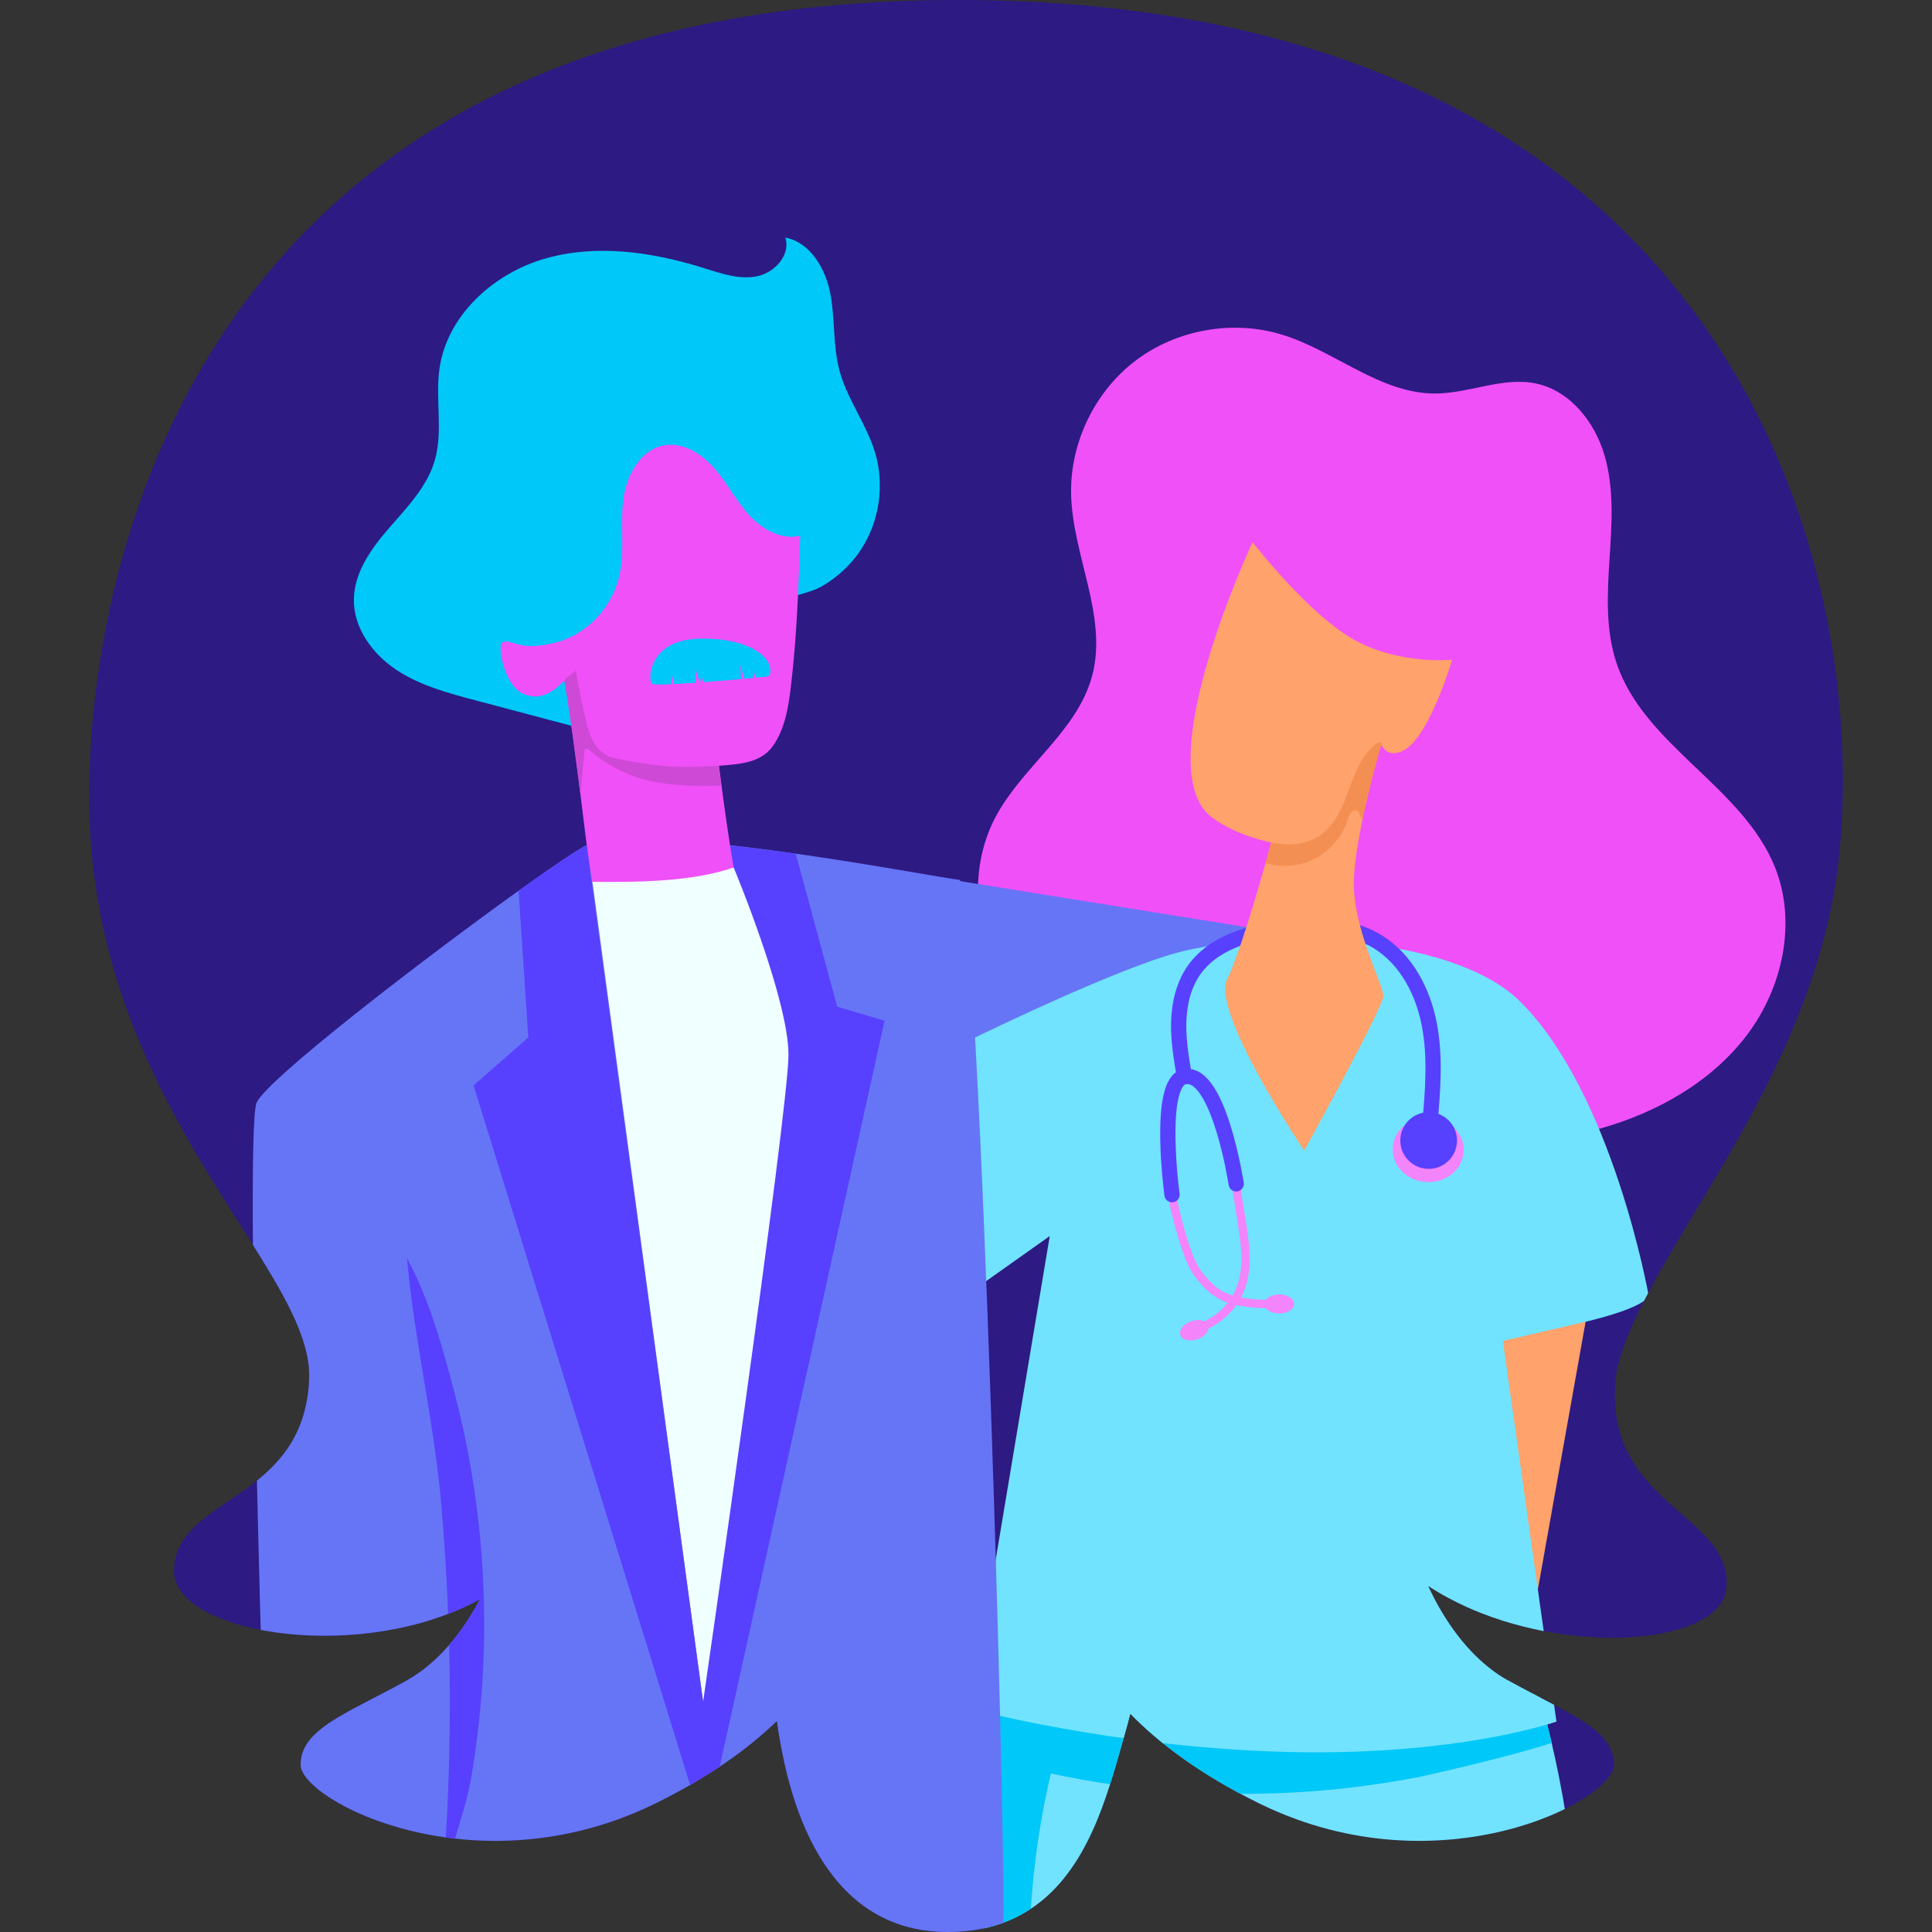
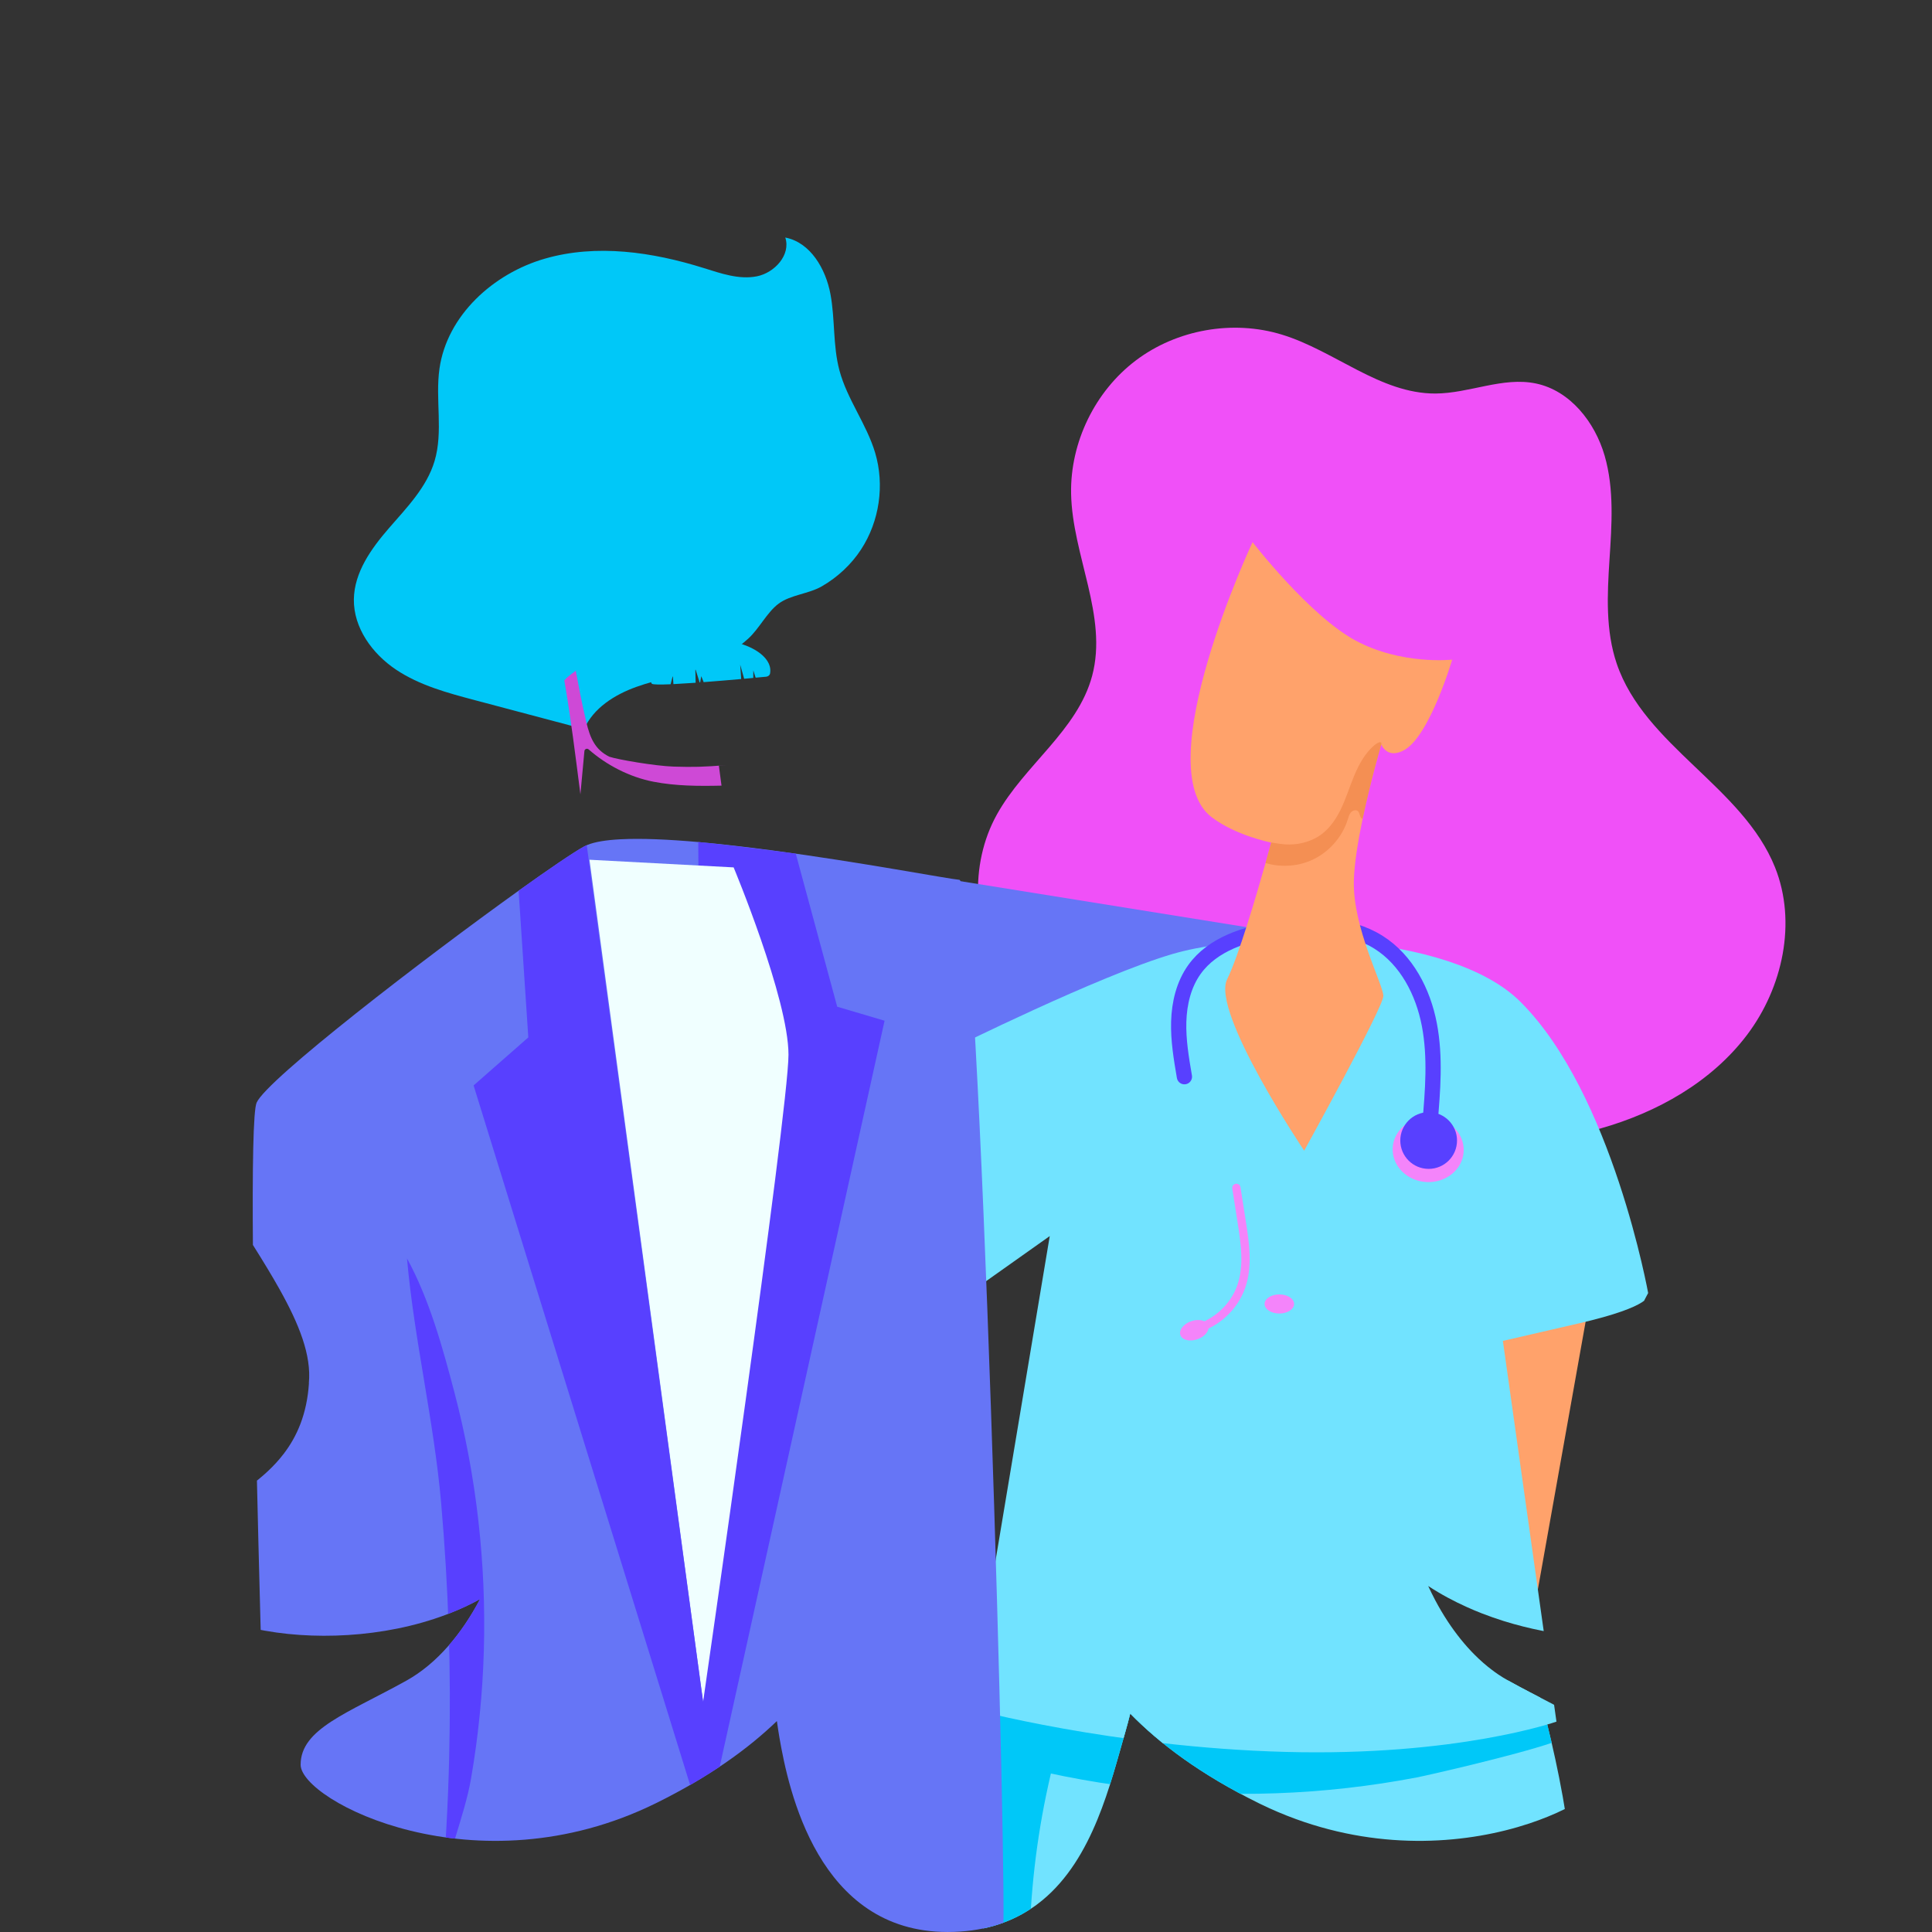
<svg xmlns="http://www.w3.org/2000/svg" viewBox="0 0 1000 1000">
  <rect x="0" y="0" width="1000" height="1000" fill="#333333" stroke="none" />
  <defs>
    <style>.cls-1,.cls-2,.cls-3{fill:none;}.cls-4{fill:#6675f6;}.cls-5{fill:#ce49d6;}.cls-6{fill:#ec8243;opacity:.6;}.cls-2{stroke:#f484fa;stroke-width:4.3px;}.cls-2,.cls-3{stroke-linecap:round;stroke-miterlimit:10;}.cls-7{fill:#ffa26b;}.cls-8{fill:#5840ff;}.cls-9{fill:#00c8f8;}.cls-10{fill:#71e3ff;}.cls-3{stroke:#5840ff;stroke-width:7.89px;}.cls-11{fill:azure;}.cls-12{fill:#2d1a83;}.cls-13{fill:#f484fa;}.cls-14{clip-path:url(#clippath);}.cls-15{fill:#f050f8;}</style>
    <clipPath id="clippath">
      <path class="cls-1" d="M952.22,440c-11.33,120.44-101.88,208.18-115.45,269.67h.02c-9.79,69.46,61.02,73.05,56.67,112.76-2.73,24.9-61.87,33.28-115.13,16.62-3.77-1.18-7.51-2.49-11.2-3.92-2.67-1.04-5.3-2.14-7.9-3.32-3.33-1.5-6.62-3.11-9.82-4.84-3.49-1.88-6.89-3.9-10.18-6.06,1.14,2.46,2.34,4.9,3.6,7.29,2.02,3.82,4.22,7.55,6.58,11.13,4.11,6.22,8.71,12.01,13.78,17.1,2.88,2.89,5.91,5.56,9.09,7.95,1.05.81,2.13,1.58,3.23,2.32,1.7,1.14,3.44,2.22,5.23,3.21,30.27,16.82,54.7,24.86,54.7,43.5,0,8.08-17.03,21.52-43.91,30.43-30.9,10.24-74.82,14.48-120.86-2.32-6.1-2.22-12.23-4.81-18.37-7.81-.27-.13-.55-.27-.82-.4-30-14.8-51.25-30.76-66.47-46.38-.84,3.36-1.7,6.59-2.58,9.65-7.67,26.49-16.52,65.28-42.96,87.04-1.98,1.63-4.06,3.17-6.25,4.58-11.18,7.32-25.13,11.79-42.77,11.79-67.11,0-82.38-73.9-87.01-100.55-.43-2.48-.87-5.38-1.33-8.62-14.9,14.37-35.05,28.92-62.55,42.49-93.22,45.99-183.96-1.24-183.96-19.89s24.43-26.68,54.7-43.5c16.02-8.9,28.91-24.59,38.16-42.22-29.93,16.51-67.9,21.22-99.17,18.04-33.62-3.42-59.48-15.95-59.25-32.74.4-28.52,36.56-34.07,56.76-60.46,6.99-9.11,12.06-20.7,13.11-36.58-.02,0-.03-.02-.05-.04,1.39-14.37-4.94-30.36-15.25-48.76-31.13-55.6-98.48-133.26-98.48-255.13S103.92,0,495.44,0s471.69,281.52,456.78,440Z" />
    </clipPath>
  </defs>
  <g id="Layer_1">
-     <path class="cls-12" d="M952.22,440c-11.33,120.44-101.88,208.18-115.45,269.67h.02c-9.79,69.46,61.02,73.05,56.67,112.76-2.73,24.9-61.87,33.28-115.13,16.62-3.77-1.18-7.51-2.49-11.2-3.92-2.67-1.04-5.3-2.14-7.9-3.32-3.33-1.5-6.62-3.11-9.82-4.84-3.49-1.88-6.89-3.9-10.18-6.06,1.14,2.46,2.34,4.9,3.6,7.29,2.02,3.82,4.22,7.55,6.58,11.13,4.11,6.22,8.71,12.01,13.78,17.1,2.88,2.89,5.91,5.56,9.09,7.95,1.05.81,2.13,1.58,3.23,2.32,1.7,1.14,3.44,2.22,5.23,3.21,30.27,16.82,54.7,24.86,54.7,43.5,0,8.08-17.03,21.52-43.91,30.43-30.9,10.24-74.82,14.48-120.86-2.32-6.1-2.22-12.23-4.81-18.37-7.81-.27-.13-.55-.27-.82-.4-30-14.8-51.25-30.76-66.47-46.38-.84,3.36-1.7,6.59-2.58,9.65-7.67,26.49-16.52,65.28-42.96,87.04-1.98,1.63-4.06,3.17-6.25,4.58-11.18,7.32-25.13,11.79-42.77,11.79-67.11,0-82.38-73.9-87.01-100.55-.43-2.48-.87-5.38-1.33-8.62-14.9,14.37-35.05,28.92-62.55,42.49-93.22,45.99-183.96-1.24-183.96-19.89s24.43-26.68,54.7-43.5c16.02-8.9,28.91-24.59,38.16-42.22-29.93,16.51-67.9,21.22-99.17,18.04-33.62-3.42-59.48-15.95-59.25-32.74.4-28.52,36.56-34.07,56.76-60.46,6.99-9.11,12.06-20.7,13.11-36.58-.02,0-.03-.02-.05-.04,1.39-14.37-4.94-30.36-15.25-48.76-31.13-55.6-98.48-133.26-98.48-255.13S103.92,0,495.44,0s471.69,281.52,456.78,440Z" />
-   </g>
+     </g>
  <g id="Layer_8">
    <g class="cls-14">
      <path class="cls-15" d="M516.01,421.54c14.2-25.53,41.74-43.49,49.28-71.72,8.25-30.85-10.29-62.4-10.89-94.33-.49-26.53,12.37-52.97,33.55-68.96,21.18-15.98,50.14-21.1,75.51-13.35,27.38,8.36,50.88,30.62,79.52,30.51,17.52-.07,34.85-8.77,52.01-5.2,17.7,3.68,30.55,20.01,35.57,37.37,5.02,17.37,3.68,35.84,2.51,53.88-1.17,18.04-2.07,36.62,3.74,53.74,14.44,42.56,65.25,63.73,81.94,105.45,11.37,28.42,4.01,62.22-14.43,86.66-18.44,24.44-46.59,40.23-76.05,48.55-29.46,8.33-60.4,9.78-91.01,9.93-34.61.17-69.23-1.26-103.71-4.28-21.34-1.87-43.19-4.52-62.14-14.49-13.7-7.2-25.85-18.98-31.52-33.58-2.5-6.44-2.43-12.44-6.27-17.8-4.34-6.06-10.38-10.66-14.44-17.2-15.62-25.2-17.71-59.04-3.16-85.19Z" />
      <polygon class="cls-4" points="460.17 450.16 743.79 495.73 479.57 557.15 460.17 450.16" />
      <path class="cls-10" d="M815.45,1049.21l-146.72.88s-4.83-109.68-7.24-87.78c-2.41,21.89-6.83,87.78-6.83,87.78l-142.27-.88s-2.29-10.04-4.3-76.33c-.8-26.34.43-47.42,2.2-63.25,1.32-11.8,2.95-20.68,4.25-26.67,1.36-6.22,2.38-9.31,2.38-9.31l61.1-.88,216.53-3.13s1.76,5.62,4.24,14.98c1.31,4.9,2.8,10.82,4.35,17.5,2.57,11.08,5.29,24.24,7.48,38.23,6.02,38.57,4.82,108.88,4.82,108.88Z" />
      <path class="cls-9" d="M803.16,902.1c-19.25,6.55-64.53,16.89-69.92,17.91-47.99,9.18-97.4,10.92-145.91,5.18-24.38-2.88-48.49-7.71-72.13-14.33-1.69-.47-3.33-.86-4.89-1.24,1.32-11.8,2.95-20.68,4.25-26.67,1.36-6.22,2.38-9.31,2.38-9.31l61.1-.88c9.11.81,18.22,1.63,27.33,2.44,25.13,2.24,50.27,4.49,75.46,6.13,39.27,2.56,78.63,3.66,117.98,3.28,1.31,4.9,2.8,10.82,4.35,17.5Z" />
      <path class="cls-9" d="M553.13,888.36c-.14,4.7-3.94,9.91-5.31,14.53-2.02,6.81-3.61,13.79-5.16,20.72-3.13,14.13-5.52,28.42-7.16,42.79-3.16,27.47-3.58,55.26-1.23,82.81h-21.88s-2.29-10.04-4.3-76.33c-1.4-45.96,3.38-75.89,6.45-89.93,5.03-1.97,10.73-2.39,16.15-1.71,7.79.99,15.27,4,22.43,7.11Z" />
      <polygon class="cls-7" points="825.23 658.8 793.96 834.09 756.43 676.74 825.23 658.8" />
      <path class="cls-10" d="M817.06,685l-39.17,9.04.2,1.45,27.53,195.62s-51.23,18.08-140.42,15.67c-89.19-2.41-162.72-22.29-162.72-22.29l40.87-244.7-34.76,24.62-11.65-89.85-4.12-31.78s76.25-37.9,114.03-48.98c14.32-4.19,34.25-6.86,55.89-7.36,11.9-.27,24.31.1,36.61,1.24,35.17,3.24,69.37,12.69,87.57,30.8,47.78,47.52,66.29,151.46,66.29,151.46,0,0,3.02,6.03-36.16,15.07Z" />
      <path class="cls-3" d="M613.05,557.3c-1.61-9.43-3.22-18.93-2.94-28.48.28-9.56,2.58-19.29,8.17-27.06,9.45-13.14,26.39-18.42,42.39-20.91,17.95-2.79,37.49-2.8,52.86,6.87,14.54,9.14,23.08,25.75,26.3,42.63,3.22,16.87,1.77,34.24.3,51.36" />
      <path class="cls-7" d="M751.64,341.42s-11.61,39.61-24.91,46.87c-6.54,3.57-9.85.25-11.14-1.72-.45-.7-.65-1.22-.65-1.22,0,0-5.49,18.64-9.64,38.48-2.4,11.45-4.35,23.31-4.55,32.22-.54,24.37,15.27,53.57,15.27,59.47s-40.98,80.08-40.98,80.08c0,0-48.22-71.78-39.91-88.66,5.99-12.17,15.22-43.65,19.9-60.24,1.81-6.41,2.93-10.61,2.93-10.61-.02,0-.04,0-.05,0-1.07-.21-18.36-3.74-30.68-13.05-33.75-25.51,21.09-142.43,21.09-142.43,0,0,29.4,38.03,53.24,50.89,23.84,12.86,50.09,9.92,50.09,9.92Z" />
-       <path class="cls-2" d="M606.54,617.91c1.78,9.77,4.3,19.41,7.55,28.79,1.6,4.62,3.41,9.25,6.4,13.12,3.98,5.17,8.7,9.91,14.83,12.12,6.13,2.21,13.93,2.98,20.17,2.98" />
      <path class="cls-2" d="M639.95,614.84c.93,5.94,1.86,11.88,2.79,17.82,1.72,11,3.4,22.52-.2,33.05-3.66,10.7-12.91,19.3-23.84,22.17" />
-       <path class="cls-3" d="M606.63,618.37s-7.89-58.27,6.43-61.07c17.81-3.48,26.79,55.45,26.79,55.45" />
      <ellipse class="cls-13" cx="662.18" cy="674.93" rx="7.63" ry="4.94" />
      <ellipse class="cls-13" cx="618.16" cy="688.55" rx="7.63" ry="4.94" transform="translate(-192.82 242.98) rotate(-19.3)" />
      <ellipse class="cls-13" cx="739.26" cy="595.09" rx="16.78" ry="18.39" transform="translate(111.96 1307.23) rotate(-87.46)" />
      <circle class="cls-8" cx="739.47" cy="590.33" r="14.68" />
      <path class="cls-4" d="M518.99,1002.95c-3.21,3.22-221.43,37.82-221.43,37.82l-33.94-1.05-122.75-3.78-.8-22.49s-14.46-426.69-7.23-442.76c5.45-12.13,86.56-74.53,135.58-109.65,15.97-11.44,28.54-19.98,33.97-22.95.47-.26.99-.5,1.55-.73,3.94-1.63,9.85-2.57,17.2-2.95,10.89-.57,24.9.07,40.28,1.42,12.18,1.08,25.2,2.6,38.19,4.32,45.99,6.12,91.46,14.81,96.92,15.23,10.44.8,25.68,544.35,22.46,547.56Z" />
      <path class="cls-8" d="M361.33,965.08l2.59-119.73-2.5-409.5c12.18,1.08,37.49,4.29,50.47,6.01l21.44,79.21,24.52,7.25-96.52,436.76Z" />
      <path class="cls-11" d="M305.11,445l58.81,435.93s44.2-306,44.2-335-28.39-96.97-28.39-96.97l-74.62-3.96Z" />
      <path class="cls-9" d="M445.73,284.33c9.48-14.54,12.21-33.29,7.26-49.93-4.43-14.89-14.49-27.67-18.5-42.68-3.43-12.83-2.21-26.45-4.65-39.5-2.44-13.05-10.34-26.75-23.38-29.27,2.96,8.91-5.49,18.25-14.7,20.07-9.21,1.82-18.55-1.48-27.51-4.28-26.55-8.31-55.39-12.57-82.13-4.89-26.75,7.67-50.73,29.41-54.65,56.95-2.26,15.89,2.05,32.54-2.56,47.91-4.03,13.45-14.28,23.94-23.49,34.55-9.2,10.6-18.07,22.93-18.26,36.97-.2,14.72,9.53,28.14,21.76,36.33,12.23,8.2,26.75,12.1,40.97,15.87,18.81,4.99,37.62,9.98,56.43,14.97,4.79-10.93,15.83-17.84,27.06-21.87,11.23-4.03,23.18-5.84,34.27-10.24,8.64-3.43,16.63-8.44,23.54-14.65,5.84-5.26,9.73-13.67,15.88-18.23,6.08-4.52,15.53-5.01,22.31-8.93,8.14-4.7,15.22-11.27,20.36-19.15Z" />
-       <path class="cls-15" d="M414.19,277.22c-.86,26.29-1.73,52.62-4.9,78.73-1.28,10.61-3.13,21.6-9.33,30.3-5.43,7.6-14.53,9.01-23.86,9.79-1.33.11-2.67.21-4,.32.42,3.27.88,6.73,1.36,10.3,1.85,13.84,4.04,29.39,6.28,42.32-21.2,7.51-50.73,7.68-73.22,7.46-2.6-15.03-4.14-30.06-6.09-45.29-2.54-19.71-4.95-39.47-8.32-58.93,0,0,0-.02,0-.03-6.24,6.7-13.27,10.6-21.58,6.79-9.38-4.28-13.66-25.18-10.28-26.62,3.77-1.61,7.34,2.92,18.01,1.87,6.24-.62,12.43-2.09,18.02-4.95,12.03-6.16,21.12-17.78,24.21-30.93,2.96-12.63.57-25.89,1.99-38.79,1.41-12.89,8.72-27,21.53-29.09,9.85-1.61,19.42,4.58,25.94,12.14,6.51,7.56,11.09,16.67,17.81,24.04,6.73,7.37,16.77,13.04,26.45,10.6Z" />
      <path class="cls-5" d="M372.09,396.34c.42,3.27.88,6.73,1.36,10.3-11.78.27-23.61.22-35.15-2.01-12.46-2.4-24.45-8.68-33.62-16.74-.81-.71-2.09-.21-2.19.87l-2.07,22.37c-2.54-19.71-4.95-39.47-8.32-58.93,1.23-1.61,3.06-2.9,5.91-5.01,1.75,9.32,3.28,17.37,5.47,26.59,1.98,8.34,4.57,14.23,11.87,17.88,4.23,1.48,23.96,4.84,33.35,5.13,10.24.31,14.96.2,27.39-.76-1.33.11-2.67.21-4,.32Z" />
      <path class="cls-6" d="M714.94,385.35s-5.49,18.64-9.64,38.48h0c-1.55-.2-1.29-3.26-2.6-4.12-1.1-.72-2.66-.16-3.51.83-.85,1-1.19,2.32-1.58,3.58-2.94,9.49-10.23,17.53-19.38,21.38-7.28,3.07-15.62,3.45-23.19,1.2,1.81-6.41,2.93-10.61,2.93-10.61.94.12,2.37.37,4.67.7,6.36.93,13.15-.1,18.87-3.32,5.56-3.13,9.52-8.54,12.33-14.27,2.82-5.72,4.66-11.87,7.12-17.77,2.45-5.89,5.63-11.67,10.51-15.78.93-.79,3.92-2.76,3.48-.32" />
      <path class="cls-9" d="M337.46,353.93c.54.44,4.28.46,9.65.24l1.15-4.48.31,4.41c3.38-.17,7.33-.42,11.49-.71l-.17-7.33,2.24,7.16c.09.02.18.01.27-.02l.58-3.21,1.23,3.08c6.68-.51,13.59-1.09,19.43-1.61l-.52-7.42,2.05,7.29c1.69-.16,3.28-.32,4.72-.44l.02-3.92,1.21,3.79c2.37-.21,4.28-.39,5.49-.5.93-.11,1.78-.72,1.97-1.65,1.81-9.26-13-18.93-37.39-18-25.69.97-25.91,21.45-23.73,23.34Z" />
      <path class="cls-8" d="M363.92,880.94l-2.07,57.99-116.72-377.11,28.32-24.86-5.02-75.9c15.97-11.44,28.54-19.98,33.97-22.95.47-.26.74-.4,1.3-.63l60.23,443.45Z" />
      <path class="cls-8" d="M228.41,983.11c1.78-20.35,11.87-42.07,15.41-62.57,3.79-21.93,5.99-44.13,6.62-66.37,1.28-44.87-3.82-89.93-15.2-133.35-6.07-23.16-13.04-48.46-24.58-69.46,3.74,42.21,13.95,84.06,17.67,126.52,3.83,43.69,5.23,87.59,4.17,131.43-.59,24.64-1.96,49.25-4.1,73.8Z" />
    </g>
  </g>
</svg>